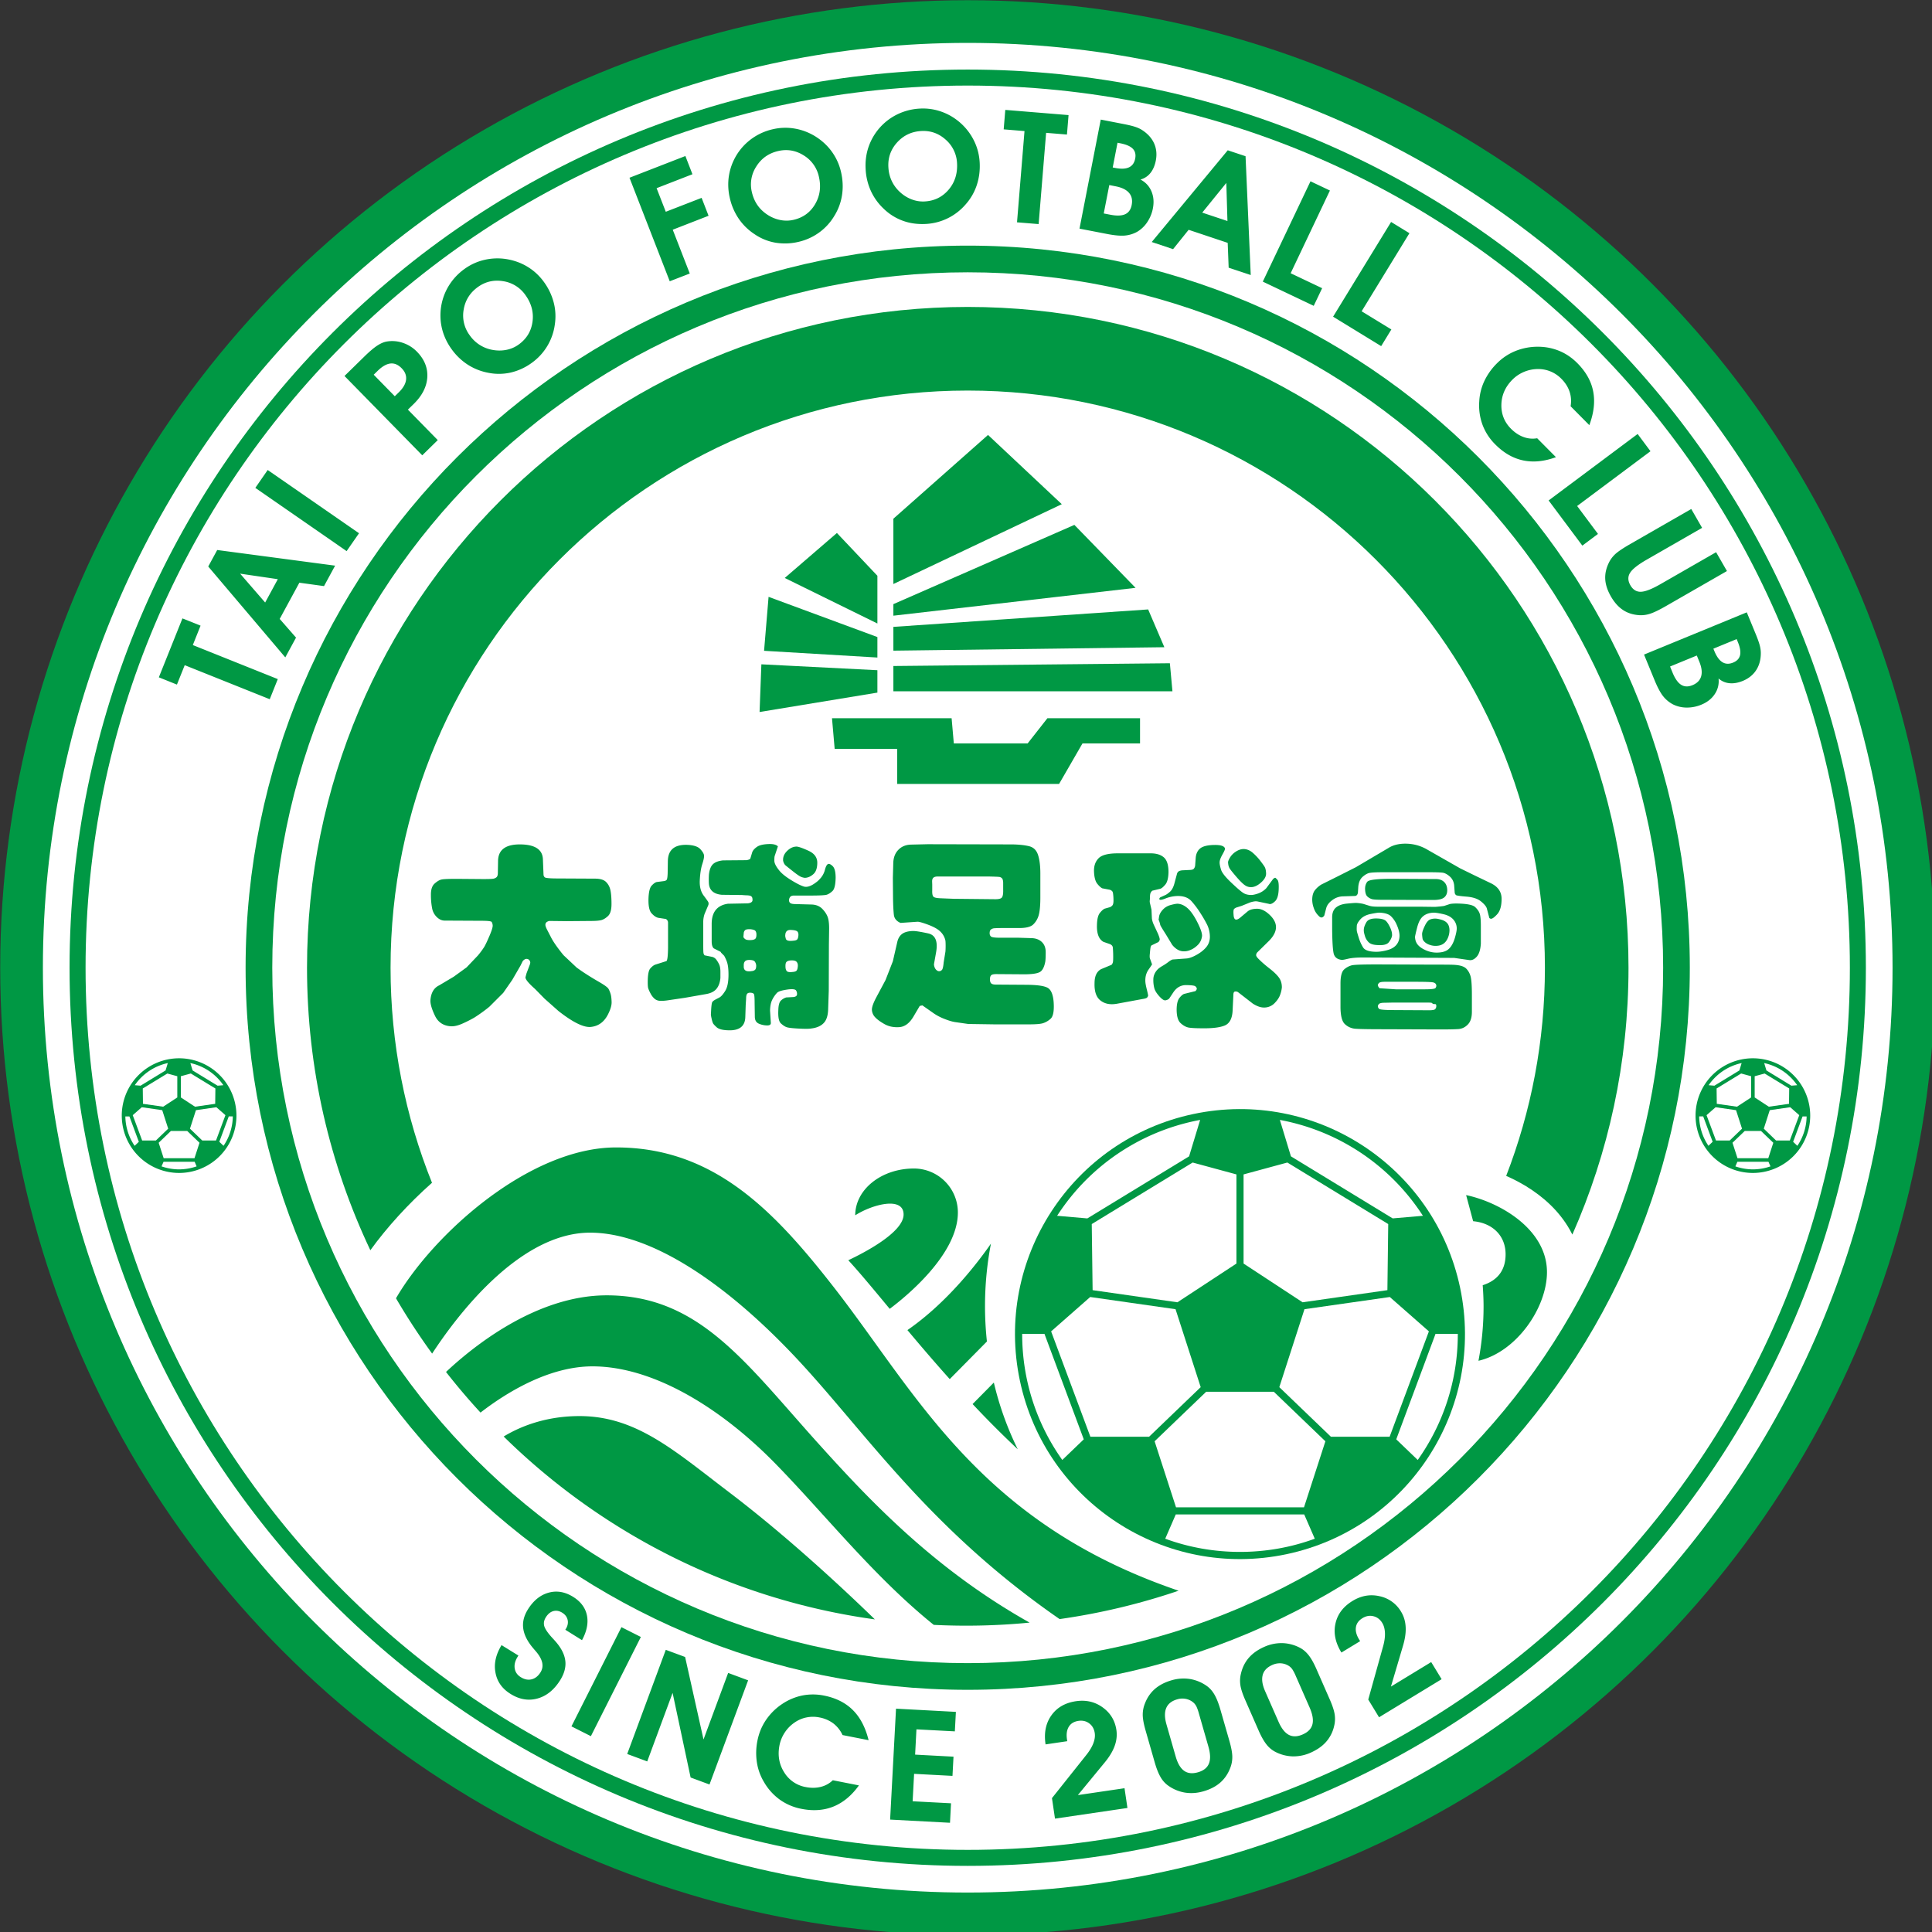
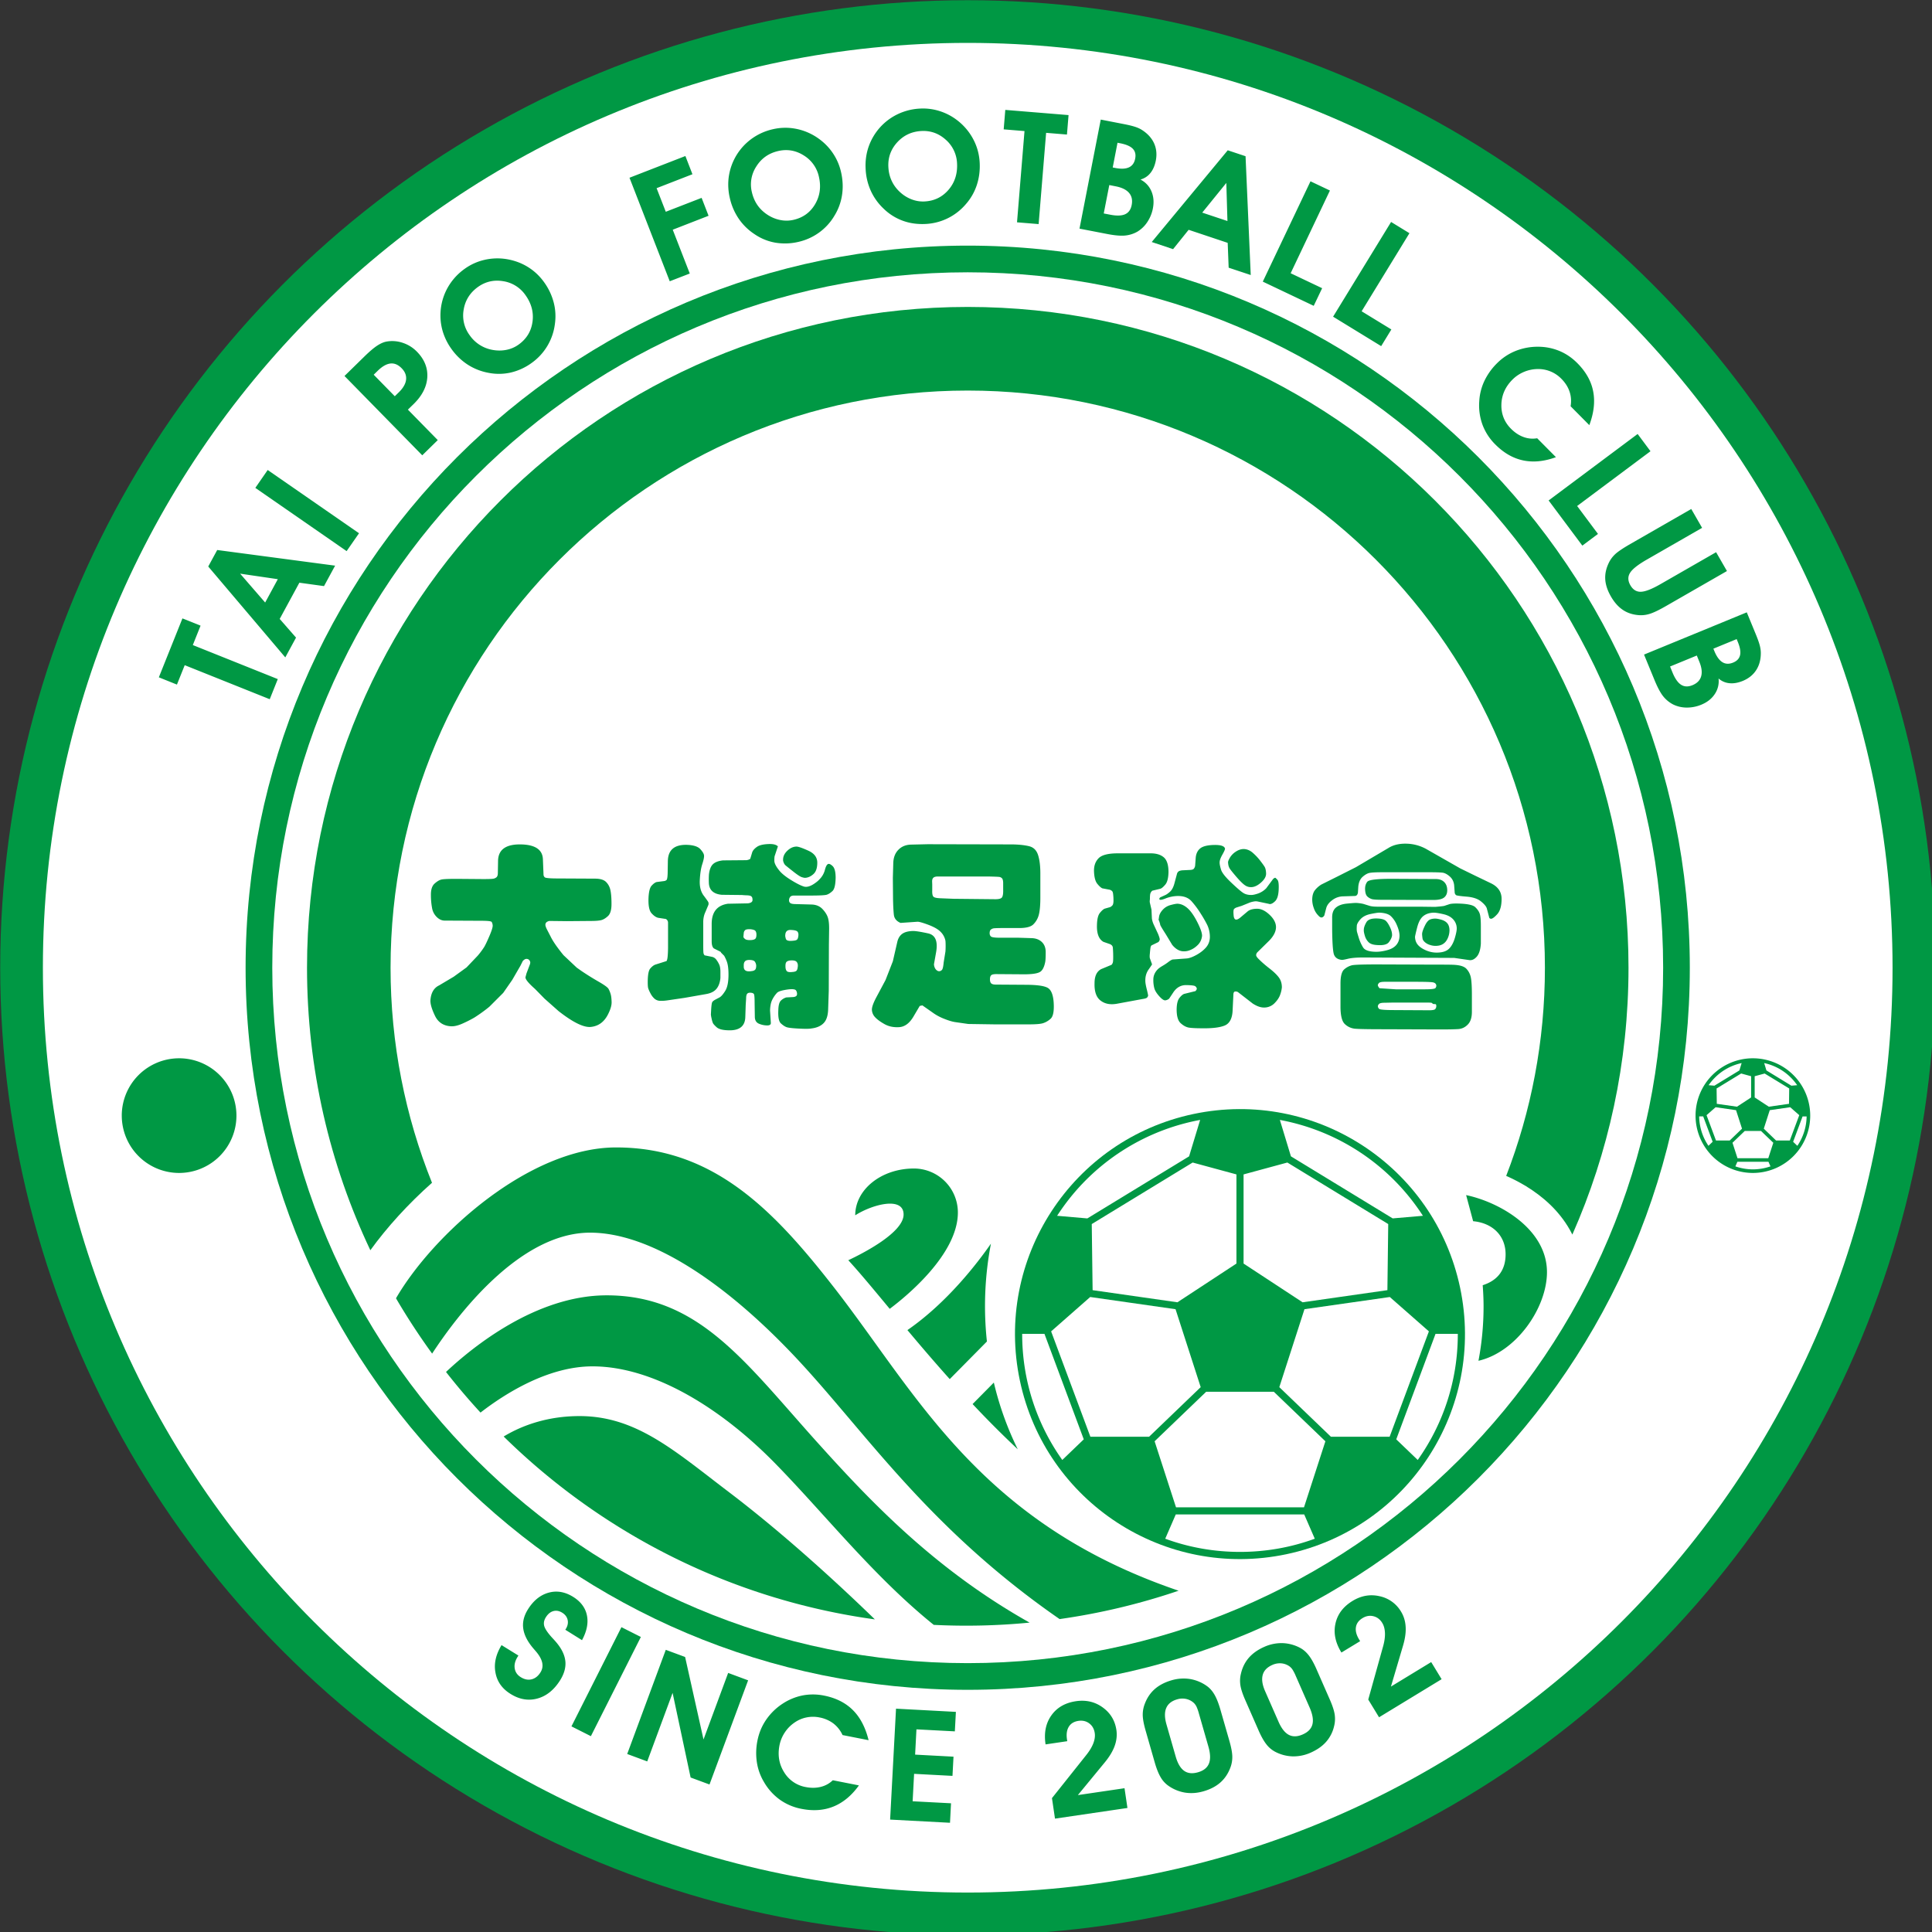
<svg xmlns="http://www.w3.org/2000/svg" xml:space="preserve" viewBox="0 0 185.21 185.21">
  <rect x="0" y="0" width="185.21" height="185.21" fill="#333333" stroke="none" />
  <g transform="translate(-13.23 -13.23) scale(.265)">
    <circle cx="400" cy="400" r="350" fill="#009844" />
    <path fill="#fff" d="M734.56 400c0 184.77-149.79 334.56-334.56 334.56S65.44 584.77 65.44 400 215.23 65.44 400 65.44 734.56 215.23 734.56 400Z" />
-     <path fill="#009844" d="M724.91 400c0 179.44-145.47 324.91-324.91 324.91-179.44 0-324.91-145.47-324.91-324.91C75.09 220.56 220.56 75.09 400 75.09c179.44 0 324.91 145.47 324.91 324.91Z" />
    <path fill="#fff" d="M719.12 400c0 176.25-142.88 319.12-319.12 319.12S80.88 576.25 80.88 400C80.88 223.76 223.76 80.88 400 80.88S719.12 223.76 719.12 400Z" />
-     <path fill="#009844" d="M661.22 400c0 144.27-116.95 261.22-261.22 261.22-144.27 0-261.23-116.95-261.23-261.22 0-144.27 116.95-261.22 261.23-261.22 144.27 0 261.22 116.95 261.22 261.22z" />
+     <path fill="#009844" d="M661.22 400c0 144.27-116.95 261.22-261.22 261.22-144.27 0-261.23-116.95-261.23-261.22 0-144.27 116.95-261.22 261.23-261.22 144.27 0 261.22 116.95 261.22 261.22" />
    <path fill="#fff" d="M651.57 400c0 138.94-112.64 251.57-251.57 251.57-138.94 0-251.58-112.63-251.58-251.57S261.05 148.43 400 148.43c138.94 0 251.57 112.63 251.57 251.57z" />
    <path fill="#009844" d="M206.2 477.8c-9.66-24.05-14.99-50.3-14.99-77.8 0-115.31 93.48-208.79 208.8-208.79 115.31 0 208.79 93.48 208.79 208.79 0 26.55-4.97 51.94-14.01 75.31 2.42 1.06 4.84 2.3 7.21 3.74 5.99 3.69 11.77 8.68 15.76 15.66.34.59.66 1.2.97 1.82 13.05-29.53 20.31-62.18 20.31-96.54 0-132.01-107.02-239.03-239.02-239.03-132.01 0-239.03 107.02-239.03 239.03 0 36.57 8.23 71.22 22.91 102.21 6.06-8.38 13.78-16.85 22.3-24.4z" />
  </g>
  <path fill="#009844" d="m17.489 59.283 1.738.695-.743 1.86 8.146 3.263-.772 1.929-8.15-3.263-.746 1.86-1.735-.696zm9.324.05 1.566 1.791-1.029 1.897-7.387-8.713.86-1.582 11.303 1.5-1.064 1.96-2.363-.325zm-.18-3.81-3.614-.53 2.4 2.768zm6.596-2.691-8.752-6.062 1.185-1.714 8.755 6.064zm8.737-10.642-1.487 1.458-7.454-7.604 1.892-1.852c.479-.47.884-.817 1.212-1.037.328-.217.632-.355.915-.408a3.123 3.123 0 0 1 1.564.117c.521.172.974.455 1.365.854.712.728 1.043 1.546.99 2.45-.056.908-.49 1.76-1.305 2.56l-.555.541zm-4.12-4.204.392-.383c.412-.405.643-.807.69-1.204.045-.397-.095-.762-.423-1.096-.339-.346-.696-.497-1.077-.455-.381.043-.786.275-1.222.701l-.381.373zm5.448-4.511a5.731 5.731 0 0 1-.778-1.482 5.312 5.312 0 0 1-.291-1.59 5.47 5.47 0 0 1 .569-2.598 5.552 5.552 0 0 1 1.746-2.03 5.258 5.258 0 0 1 1.897-.862 5.52 5.52 0 0 1 2.117-.074c.74.122 1.42.368 2.032.744.614.375 1.132.86 1.56 1.452a5.82 5.82 0 0 1 .935 1.966c.18.693.214 1.4.106 2.114a5.387 5.387 0 0 1-2.196 3.66 5.547 5.547 0 0 1-2.027.938 5.158 5.158 0 0 1-2.178.019 5.5 5.5 0 0 1-1.952-.778 5.749 5.749 0 0 1-1.54-1.479zm1.73-1.339a3.379 3.379 0 0 0 2.109 1.39c.473.097.934.103 1.384.018a2.98 2.98 0 0 0 1.211-.519c.754-.545 1.196-1.27 1.32-2.177.125-.908-.102-1.762-.682-2.567a3.18 3.18 0 0 0-2.132-1.325c-.892-.148-1.7.04-2.424.56-.754.546-1.21 1.265-1.36 2.165a3.166 3.166 0 0 0 .574 2.455zm19.18-5.172-3.858-9.925 5.358-2.082.677 1.746-3.437 1.336.881 2.262 3.435-1.333.666 1.717-3.434 1.336 1.633 4.2zm5.762-7.97a5.649 5.649 0 0 1-.142-1.666 5.434 5.434 0 0 1 1.884-3.75 5.512 5.512 0 0 1 2.396-1.193 5.267 5.267 0 0 1 2.085-.058c.699.119 1.36.37 1.977.751.637.4 1.167.89 1.585 1.474.42.585.711 1.23.875 1.945.17.743.204 1.466.098 2.177a5.244 5.244 0 0 1-.722 1.99 5.316 5.316 0 0 1-1.463 1.617 5.425 5.425 0 0 1-1.98.902 5.614 5.614 0 0 1-2.232.08 5.08 5.08 0 0 1-2.014-.829 5.415 5.415 0 0 1-1.5-1.474 5.771 5.771 0 0 1-.847-1.966zm2.114-.563c.104.447.273.847.508 1.196.236.352.538.65.9.902.397.275.82.458 1.267.553.448.095.887.093 1.32-.008.908-.209 1.596-.706 2.062-1.495.465-.788.59-1.664.368-2.63a3.18 3.18 0 0 0-1.45-2.048c-.765-.481-1.583-.624-2.45-.423-.908.209-1.606.696-2.093 1.466a3.134 3.134 0 0 0-.432 2.487zm10.904-2.223a5.656 5.656 0 0 1 .145-1.666 5.44 5.44 0 0 1 2.5-3.368 5.57 5.57 0 0 1 2.567-.765 5.275 5.275 0 0 1 2.064.301c.67.238 1.275.598 1.82 1.082a5.55 5.55 0 0 1 1.307 1.726c.315.645.49 1.336.53 2.066.04.76-.053 1.479-.278 2.159a5.232 5.232 0 0 1-1.056 1.836 5.39 5.39 0 0 1-3.826 1.89c-.794.042-1.532-.059-2.212-.308A5.145 5.145 0 0 1 84.704 20a5.46 5.46 0 0 1-1.225-1.71 5.738 5.738 0 0 1-.495-2.082zm2.18-.187c.024.457.122.878.294 1.264.172.387.415.736.73 1.045.344.339.73.593 1.154.762.423.17.857.244 1.301.22.929-.05 1.691-.423 2.289-1.12.595-.695.865-1.536.815-2.526a3.174 3.174 0 0 0-1.077-2.267c-.67-.606-1.45-.887-2.342-.84-.928.051-1.7.41-2.315 1.083-.616.677-.9 1.468-.849 2.379zm17.272-4.988-.153 1.865-1.998-.164-.717 8.748-2.072-.17.717-8.747-1.995-.164.154-1.865zm1.05 10.885 2.038-10.454 2.246.437c.455.09.812.177 1.074.265.262.087.487.195.675.322.526.347.902.768 1.124 1.268.22.5.273 1.045.16 1.632-.096.487-.268.887-.517 1.196-.248.31-.569.519-.955.627.487.254.836.627 1.048 1.122.212.492.26 1.042.143 1.643a3.588 3.588 0 0 1-.543 1.323 2.989 2.989 0 0 1-.96.918 2.96 2.96 0 0 1-1.188.365c-.42.037-.995-.013-1.72-.156zm2.324-1.455.619.119c.621.122 1.1.106 1.431-.045.333-.15.542-.445.627-.878.093-.474.01-.863-.251-1.167-.26-.305-.683-.514-1.278-.63l-.617-.122zm.86-4.408.235.045c.566.111 1.005.09 1.323-.058.317-.148.516-.426.595-.834.077-.391.003-.706-.225-.944-.227-.238-.619-.41-1.172-.522l-.296-.058zm7.278 5.975-1.49 1.854-2.047-.683 7.286-8.794 1.707.568.497 11.39-2.116-.703-.093-2.381zm3.72-.842-.108-3.651-2.308 2.846zm8.271 8.13-4.882-2.32 4.572-9.618 1.863.884-3.765 7.93 3.019 1.434zm6.466 3.863-4.609-2.823 5.56-9.08 1.759 1.077-4.583 7.485 2.85 1.743zm19.955 7.575-1.794-1.81c.08-.502.045-.973-.105-1.412-.149-.44-.41-.85-.784-1.225a3.08 3.08 0 0 0-2.252-.931c-.449.002-.888.09-1.309.264-.42.175-.791.418-1.106.73-.693.686-1.053 1.485-1.08 2.395-.026.91.278 1.688.916 2.33.368.371.767.636 1.199.794.431.16.87.199 1.315.122l1.799 1.813c-1.122.412-2.17.516-3.14.312-.972-.204-1.863-.715-2.673-1.532a5.245 5.245 0 0 1-1.23-1.895 5.414 5.414 0 0 1-.307-2.251 5.218 5.218 0 0 1 .49-1.94 6.01 6.01 0 0 1 1.214-1.698 5.3 5.3 0 0 1 1.796-1.186 5.698 5.698 0 0 1 2.167-.396 5.346 5.346 0 0 1 2.032.41c.63.264 1.201.656 1.712 1.172.82.828 1.326 1.73 1.51 2.706.189.98.067 2.054-.37 3.228zm-.67 11.549-3.232-4.33 8.533-6.372 1.232 1.654-7.032 5.25 1.997 2.677zm10.441-3.511 1.04 1.808-5.329 3.06c-.833.48-1.36.898-1.582 1.26-.222.36-.211.754.035 1.183.246.426.58.635 1.002.624.424-.01 1.053-.254 1.887-.733l5.329-3.06 1.04 1.806-5.861 3.366c-.651.373-1.159.619-1.527.733a2.784 2.784 0 0 1-1.063.13c-.588-.046-1.098-.212-1.532-.506-.434-.291-.815-.72-1.143-1.291-.328-.572-.508-1.117-.54-1.638-.032-.521.082-1.045.339-1.577.148-.31.352-.587.616-.836.265-.246.744-.569 1.434-.966zm-4.527 13.957 9.85-4.05.871 2.116c.175.429.3.778.37 1.043.07.267.104.513.104.74.003.633-.146 1.178-.442 1.638-.296.458-.722.802-1.275 1.032-.46.188-.887.265-1.284.225a1.821 1.821 0 0 1-1.05-.452 2.206 2.206 0 0 1-.36 1.49c-.296.449-.727.79-1.296 1.023a3.57 3.57 0 0 1-1.402.275 2.965 2.965 0 0 1-1.297-.299 2.981 2.981 0 0 1-.958-.79c-.262-.332-.534-.84-.817-1.525zm2.495 1.143.238.582c.241.588.516.977.826 1.17.31.196.67.206 1.08.04.447-.183.724-.466.836-.85.11-.384.052-.854-.178-1.413l-.238-.582zm4.152-1.709.092.222c.217.532.477.89.776 1.074.298.183.64.196 1.023.038.37-.151.593-.39.667-.71.074-.32.003-.743-.211-1.264l-.114-.278zM48.08 157.708l1.617 1-.082.13c-.236.38-.328.748-.273 1.1.056.355.246.635.58.841.354.223.703.291 1.042.207.341-.085.624-.307.852-.672.365-.585.206-1.262-.471-2.038l-.204-.238c-.566-.659-.891-1.294-.979-1.91-.087-.614.061-1.23.447-1.847.53-.846 1.188-1.38 1.98-1.6.788-.22 1.574-.085 2.357.402.73.455 1.172 1.05 1.32 1.778.148.727-.01 1.518-.473 2.373l-1.601-1 .048-.074c.18-.289.238-.577.177-.863-.064-.286-.233-.516-.516-.693-.288-.18-.574-.233-.855-.156-.283.077-.52.275-.717.587a1.32 1.32 0 0 0-.166.384.958.958 0 0 0-.008.378c.053.294.31.69.77 1.196.206.22.362.397.465.524.487.598.757 1.185.81 1.765.05.58-.117 1.172-.498 1.786-.582.928-1.307 1.516-2.174 1.757-.87.24-1.733.095-2.588-.44-.807-.502-1.286-1.182-1.442-2.04-.164-.854.034-1.733.582-2.637zm6.702 7.789 4.792-9.51 1.862.94-4.791 9.51zm7.265 3.36-1.92-.712 3.698-9.985 1.853.685 1.764 7.909 2.363-6.38 1.913.71-3.702 9.985-1.81-.67-1.727-8.112zm21.22-2.035-2.498-.492a2.96 2.96 0 0 0-.88-1.114 3.21 3.21 0 0 0-1.337-.576 3.123 3.123 0 0 0-1.243.002 3.03 3.03 0 0 0-1.14.49 3.416 3.416 0 0 0-.937.952 3.42 3.42 0 0 0-.506 1.225c-.188.955-.04 1.82.447 2.59a3.04 3.04 0 0 0 2.067 1.416c.513.1.99.095 1.436-.016a2.503 2.503 0 0 0 1.16-.637l2.505.494c-.699.971-1.506 1.643-2.426 2.02-.918.375-1.942.452-3.072.23a5.267 5.267 0 0 1-2.082-.88 5.417 5.417 0 0 1-1.522-1.692 5.202 5.202 0 0 1-.68-1.882 5.98 5.98 0 0 1 .053-2.087c.143-.728.418-1.39.823-1.987a5.672 5.672 0 0 1 1.572-1.543 5.43 5.43 0 0 1 1.913-.799 5.317 5.317 0 0 1 2.074.01c1.143.226 2.066.691 2.77 1.395.704.704 1.204 1.664 1.503 2.881zm7.805 7.917-5.741-.305.566-10.633 5.739.307-.1 1.868-3.681-.193-.127 2.423 3.68.196-.098 1.841-3.68-.195-.14 2.63 3.68.193zm17.01-1.419-6.945 1.022-.291-1.966 3.294-4.138c.312-.392.537-.765.672-1.12.135-.354.18-.682.135-.98-.058-.395-.233-.705-.524-.924-.29-.22-.638-.302-1.037-.244-.423.064-.733.25-.923.559-.191.31-.252.711-.178 1.209l.027.18-2.077.307-.006-.03c-.158-1.084.027-2.002.564-2.754.534-.754 1.323-1.204 2.357-1.357.96-.14 1.813.055 2.556.593.746.537 1.183 1.262 1.318 2.172.074.5.018 1.01-.167 1.524-.185.516-.51 1.05-.973 1.608l-2.554 3.104 4.472-.659zm1.741-7.421c-.182-.638-.275-1.143-.275-1.516a2.85 2.85 0 0 1 .212-1.085c.217-.566.54-1.029.96-1.394.424-.365.955-.64 1.598-.826a4.034 4.034 0 0 1 1.757-.121 3.861 3.861 0 0 1 1.611.666c.286.201.532.477.733.823.204.347.392.823.567 1.421l.873 3.037c.182.638.275 1.146.275 1.522a2.82 2.82 0 0 1-.212 1.093c-.22.56-.54 1.02-.96 1.383-.421.363-.955.638-1.604.823-.6.172-1.185.212-1.757.122a3.861 3.861 0 0 1-1.61-.667 2.543 2.543 0 0 1-.734-.82c-.203-.344-.389-.815-.56-1.41zm2-.59.884 3.08c.19.664.46 1.122.81 1.37.346.246.788.294 1.323.14.54-.153.889-.433 1.053-.836.164-.402.145-.947-.053-1.637l-.91-3.17a4.223 4.223 0 0 0-.225-.643 1.3 1.3 0 0 0-.238-.341 1.586 1.586 0 0 0-.744-.4 1.708 1.708 0 0 0-.876.035c-.523.15-.873.426-1.045.828-.172.402-.164.928.021 1.574zm7.554-2.331c-.267-.609-.423-1.095-.473-1.463-.05-.37-.03-.738.066-1.103.14-.59.397-1.093.767-1.511.37-.418.86-.762 1.471-1.03a4.02 4.02 0 0 1 1.725-.354 3.85 3.85 0 0 1 1.686.447c.312.162.59.402.838.717.247.318.498.762.747 1.334l1.27 2.894c.267.606.426 1.098.478 1.471a2.82 2.82 0 0 1-.063 1.112 3.415 3.415 0 0 1-.77 1.497c-.368.416-.862.757-1.476 1.03a4.012 4.012 0 0 1-1.725.354 3.843 3.843 0 0 1-1.686-.447 2.58 2.58 0 0 1-.836-.715c-.246-.314-.495-.756-.743-1.323zm1.903-.852 1.288 2.934c.278.633.606 1.05.984 1.25.379.198.82.187 1.331-.038.514-.225.826-.548.932-.968.108-.421.018-.958-.27-1.617l-1.326-3.021a4.218 4.218 0 0 0-.31-.606 1.276 1.276 0 0 0-.282-.307 1.593 1.593 0 0 0-.789-.297 1.738 1.738 0 0 0-.865.151c-.5.22-.81.54-.923.96-.117.424-.04.943.23 1.56zm16.92-1.151-5.998 3.651-1.035-1.698 1.421-5.093c.135-.482.196-.913.18-1.294-.016-.379-.1-.699-.257-.955-.206-.342-.49-.559-.844-.646-.354-.09-.704-.03-1.05.18-.368.222-.577.513-.633.873-.055.36.048.751.31 1.18l.095.156-1.794 1.09-.015-.024c-.572-.936-.757-1.857-.556-2.757.198-.9.746-1.624 1.643-2.17.828-.504 1.69-.653 2.585-.449a3.141 3.141 0 0 1 2.061 1.484c.265.432.41.924.44 1.469.031.548-.062 1.167-.273 1.86l-1.14 3.852 3.86-2.35zM46.68 96.697a15.19 15.19 0 0 1-1.211.855 12.38 12.38 0 0 1-1.08.55c-.442.201-.823.297-1.138.283-.732-.037-1.251-.375-1.555-1.013-.305-.638-.447-1.127-.434-1.468.05-.72.328-1.199.833-1.44l1.402-.833 1.23-.892 1.08-1.135a7.78 7.78 0 0 0 .617-.833c.119-.201.286-.556.502-1.061.215-.506.315-.834.305-.985a.74.74 0 0 0-.095-.34c-.05-.078-.379-.115-.985-.115l-3.527-.018c-.264 0-.513-.111-.746-.334a1.558 1.558 0 0 1-.455-.852 6.853 6.853 0 0 1-.114-1.28c-.005-.506.112-.865.352-1.08.238-.214.458-.344.654-.389.196-.045.672-.066 1.431-.066l2.596.021c.455 0 .754-.01.9-.029a.654.654 0 0 0 .351-.143c.088-.076.133-.214.133-.415l.02-1.12c0-1.147.79-1.685 2.369-1.61 1.262.063 1.907.545 1.931 1.439l.058 1.44c0 .1.037.187.114.264.077.077.495.114 1.252.114l3.56.018c.496 0 .848.103 1.062.312.214.21.357.474.426.797.069.322.103.762.103 1.325 0 .564-.114.947-.341 1.156-.228.21-.445.34-.654.39-.209.05-.529.076-.955.076l-2.312.019-1.686-.019a.61.61 0 0 0-.286.125.326.326 0 0 0-.103.235c-.005.1.053.273.18.513l.323.625c.214.442.624 1.037 1.23 1.78l1.268 1.194.455.322c.542.366 1.09.707 1.64 1.022.55.317.865.545.947.682.082.14.151.307.21.503.058.196.087.455.095.778.008.323-.111.717-.35 1.185-.367.72-.91 1.117-1.63 1.194-.682.076-1.717-.43-3.106-1.517L52.2 95.734l-.91-.929c-.657-.582-.961-.963-.91-1.145l.095-.352.322-.852a.68.68 0 0 0 .037-.19.411.411 0 0 0-.113-.247.345.345 0 0 0-.257-.095c-.109 0-.225.069-.35.207l-.227.455-.778 1.346-.87 1.252-1.326 1.325zm18.955-1.04-1.685.247c-.265.037-.498.05-.701.037a.834.834 0 0 1-.522-.217 1.76 1.76 0 0 1-.378-.514 2.914 2.914 0 0 1-.206-.463c-.032-.1-.048-.296-.048-.587 0-.683.08-1.12.236-1.307.158-.188.32-.315.481-.378l1.08-.342c.09-.087.14-.51.15-1.267v-2.408a.408.408 0 0 0-.206-.36l-.738-.113c-.214-.05-.429-.199-.646-.445-.214-.246-.31-.728-.283-1.45.027-.606.127-1.005.304-1.193.178-.19.334-.304.474-.341l.738-.096a.435.435 0 0 0 .207-.095c.063-.05.1-.267.113-.646l.019-1.156c.01-1.087.632-1.611 1.857-1.571.606.026 1.024.161 1.252.407.227.246.346.452.36.617.013.164-.045.441-.172.833-.127.392-.204.902-.236 1.535-.032.632.106 1.137.408 1.516.264.354.404.553.415.598a.426.426 0 0 1 0 .254l-.36.852a2.379 2.379 0 0 0-.132.777v2.085c0 .455.005.739.018.852a.43.43 0 0 0 .114.265l.738.15a.71.71 0 0 1 .397.286c.114.151.204.31.275.474.07.164.104.392.104.683v.569c-.038.441-.165.793-.379 1.05-.214.26-.55.426-1.005.503zm13.814-.682-.058 1.743c-.013.62-.154 1.072-.426 1.355-.273.286-.667.458-1.185.521-.202.04-.606.043-1.212.01-.606-.03-.99-.076-1.156-.134-.165-.056-.347-.175-.55-.36-.202-.182-.284-.616-.247-1.299.013-.455.098-.757.257-.9a1.25 1.25 0 0 1 .502-.293l.683-.037c.228-.027.344-.114.35-.265a.571.571 0 0 0-.104-.378c-.077-.1-.304-.133-.682-.095-.606.076-.985.185-1.128.33a2.752 2.752 0 0 0-.436.617c-.146.264-.222.619-.236 1.06v.04l.074 1.157c.014.164-.097.251-.33.256a2.067 2.067 0 0 1-.778-.153c-.286-.109-.426-.339-.426-.69l-.019-1.231c0-.516-.018-.82-.058-.91-.037-.088-.14-.138-.312-.151-.17-.013-.288.024-.35.106-.063.082-.095.23-.095.444l-.04.609-.039 1.175c-.026.883-.569 1.307-1.63 1.267-.542-.013-.915-.111-1.119-.294-.201-.182-.323-.317-.36-.407a2.55 2.55 0 0 1-.124-.437 2.436 2.436 0 0 1-.066-.378l.02-.36c.025-.479.064-.757.115-.833.05-.077.145-.151.285-.228l.397-.209c.164-.087.35-.299.559-.635.209-.336.312-.857.312-1.564 0-.582-.061-1.013-.18-1.299a3.927 3.927 0 0 0-.236-.502l-.285-.286-.059-.095-.643-.323c-.14-.114-.209-.342-.209-.683V88.57c0-1.137.519-1.783 1.556-1.934l1.913-.037c.291-.037.44-.137.445-.304.005-.164-.024-.278-.088-.341a.35.35 0 0 0-.15-.088 1.49 1.49 0 0 0-.331-.037 7.103 7.103 0 0 1-.445-.029l-1.931-.021c-.405-.037-.712-.154-.918-.35-.21-.195-.318-.476-.323-.843a7.507 7.507 0 0 1 .01-.76c.05-.455.178-.78.379-.976.201-.196.524-.32.966-.37l2.254-.019c.164-.026.286-.069.36-.132l.188-.625c.063-.177.214-.352.455-.52.238-.17.65-.263 1.23-.273.378 0 .638.076.778.227l-.304.908c-.027.076-.038.232-.038.465s.151.54.456.918c.227.291.6.596 1.119.919.516.322.931.534 1.24.635.31.1.7-.027 1.165-.379.164-.114.333-.275.503-.481a1.97 1.97 0 0 0 .37-.75c.077-.29.167-.467.275-.531.109-.063.26-.003.455.18.196.183.294.558.294 1.127-.013.67-.114 1.093-.304 1.27-.19.177-.37.294-.54.35-.17.058-.717.084-1.64.084h-1.517c-.164 0-.283.042-.352.124a.503.503 0 0 0-.113.313c-.006.127.037.22.124.285.087.064.273.096.55.096l1.48.04c.441.012.796.16 1.06.444.265.285.44.569.522.854.082.283.116.686.103 1.202l-.019 1.365zm-7.504-5.895c-.267-.013-.436.016-.513.087a.427.427 0 0 0-.132.283c-.013.122-.021.225-.03.315-.007.087.035.164.125.225.077.09.236.132.482.132s.418-.037.513-.113c.095-.077.135-.241.122-.493-.014-.137-.053-.238-.122-.304-.069-.06-.217-.106-.445-.132zM71.3 92.7c.013.34.26.473.738.396.15-.013.267-.053.341-.124.077-.069.114-.204.114-.408a.735.735 0 0 0-.132-.378c-.077-.1-.236-.153-.484-.161-.246-.006-.408.047-.482.161-.063.077-.095.19-.095.341v.114zm5.874-8.547c-.064 0-.167-.02-.313-.066-.145-.045-.41-.217-.796-.521a42.205 42.205 0 0 1-.749-.598c-.113-.095-.196-.249-.246-.463v-.096c0-.314.138-.602.416-.862.277-.26.568-.389.873-.389.177 0 .553.13 1.127.39.574.259.862.642.862 1.155 0 .514-.127.879-.378 1.098-.251.223-.519.342-.796.352zm-1.895 5.496c-.013.063.006.18.056.352.05.169.286.23.701.18.188-.014.315-.05.378-.114.064-.064.103-.185.122-.368.019-.183-.016-.32-.103-.407-.1-.088-.318-.135-.646-.143-.325-.008-.495.158-.508.5zm.455 2.426c-.164.026-.277.071-.341.143-.063.069-.095.193-.095.368v.058c0 .19.037.336.114.436.076.101.267.133.568.096.188-.014.315-.053.379-.125.063-.068.103-.2.121-.397.022-.195-.02-.346-.121-.455-.1-.108-.31-.15-.625-.124zm12.436 4.358-.625 1.06c-.378.62-.83.945-1.354.974-.524.032-.985-.063-1.384-.283-.397-.222-.699-.439-.9-.653a1.101 1.101 0 0 1-.322-.71c-.014-.259.132-.671.436-1.24l.87-1.63.702-1.8.418-1.82c.076-.354.23-.619.463-.796.233-.177.584-.273 1.053-.286.264 0 .746.077 1.44.228.695.15.954.743.777 1.78l-.209 1.175v.04c.024.214.095.378.209.495.114.113.228.156.341.132.05 0 .117-.034.199-.103.082-.069.143-.312.18-.73l.169-1.043c.013-.15.019-.336.019-.55 0-.215-.006-.379-.019-.492a1.66 1.66 0 0 0-.455-.844c-.238-.247-.62-.466-1.138-.665-.516-.195-.87-.299-1.06-.312l-1.65.114c-.39-.164-.605-.429-.642-.796-.04-.366-.064-.852-.077-1.458l-.018-2.067.04-1.402c.013-.532.171-.958.484-1.28.31-.323.717-.49 1.222-.503l1.593-.037 8.128.018c.67.013 1.209.074 1.622.18.41.109.688.39.833.844.146.455.217 1.043.217 1.762v2.313c0 .733-.05 1.286-.15 1.659a1.968 1.968 0 0 1-.533.918c-.25.238-.73.354-1.439.341h-1.328c-.632 0-.992.013-1.08.04a.573.573 0 0 0-.227.122c-.064.058-.098.158-.103.304-.006.145.034.26.121.341.09.082.379.122.873.122h1.763c.441.013.865.026 1.27.04.404.013.73.134.976.37.246.235.37.558.37.974 0 .418-.013.714-.037.891-.103.556-.285.9-.56 1.032-.273.135-.768.199-1.488.199l-2.653-.019c-.254 0-.416.037-.492.114-.077.077-.114.206-.114.389 0 .182.042.315.124.389.082.076.23.113.445.113l2.823.019c1.074 0 1.783.095 2.132.286.347.19.543.68.588 1.468.045.791-.059 1.294-.305 1.508a1.937 1.937 0 0 1-.738.426c-.246.072-.685.106-1.317.106h-3.334l-2.5-.037-1.194-.172c-.29-.037-.643-.138-1.06-.304a5.004 5.004 0 0 1-1.004-.51l-1.137-.797zm3.24-10.271 3.906.04c.378.012.62-.04.72-.152.1-.113.145-.373.132-.775v-.682c-.013-.202-.05-.336-.114-.397a.45.45 0 0 0-.227-.125c-.088-.018-.466-.034-1.138-.047h-4.773c-.214 0-.362.042-.445.124-.082.082-.119.204-.113.37l.01.284v.531c-.013.328.024.538.114.627.087.088.31.138.664.151zm15.754-4.358h3.146c.542 0 .963.13 1.262.389.296.26.445.73.445 1.413-.014.569-.114.965-.305 1.193-.19.227-.349.36-.473.4l-.775.187a.601.601 0 0 0-.18.254c-.032.096-.048.275-.048.543l-.019.206c0 .077.014.159.038.246l.132.569.04.852c.026.19.087.392.187.606l.397.852c.127.304.18.495.162.58a.462.462 0 0 1-.125.216l-.664.323c-.05.05-.085.146-.103.286a8.148 8.148 0 0 0-.048.473c-.026.215-.026.373 0 .474l.21.587a17.12 17.12 0 0 1-.342.503c-.214.31-.317.672-.304 1.09 0 .164.047.431.14.804.095.374.135.58.124.617a.654.654 0 0 1-.084.15c-.045.064-.193.115-.445.152l-2.463.455c-.632.113-1.154.013-1.564-.305-.41-.314-.603-.87-.577-1.666 0-.67.207-1.117.625-1.345l1.005-.418a.557.557 0 0 0 .125-.227c.031-.1.04-.392.029-.87a16.432 16.432 0 0 0-.03-.559.421.421 0 0 0-.066-.172.546.546 0 0 0-.227-.161l-.606-.21c-.442-.25-.65-.788-.624-1.61.013-.556.103-.94.275-1.157.172-.214.325-.354.463-.415l.532-.151a.752.752 0 0 0 .209-.161c.063-.07.098-.207.105-.408a4.581 4.581 0 0 0-.029-.624c-.013-.164-.045-.275-.095-.331a.54.54 0 0 0-.246-.143l-.701-.132c-.138-.064-.299-.21-.482-.437-.182-.227-.288-.608-.312-1.145-.026-.538.117-.966.426-1.289.302-.323.924-.484 1.86-.484zm5.268 10.176 1.307-.096c.238-.013.553-.121.937-.33.386-.21.698-.453.939-.73.238-.276.362-.609.37-.995a2.714 2.714 0 0 0-.256-1.164 11.4 11.4 0 0 0-.598-1.043 8.633 8.633 0 0 0-.918-1.24c-.318-.347-.786-.509-1.403-.485a3.377 3.377 0 0 0-1.108.246c-.387.15-.572.159-.561.019 0-.037.024-.082.077-.133l.492-.225c.1-.04.246-.14.434-.304.19-.164.336-.429.436-.796l.265-.987a.514.514 0 0 1 .14-.18c.056-.045.167-.08.333-.103l.815-.04c.151-.013.257-.05.313-.114a.598.598 0 0 0 .124-.286l.058-.777c.037-.392.183-.688.437-.892.254-.201.693-.31 1.325-.323.633-.013.98.1 1.043.341.013.077-.074.276-.257.598-.183.323-.267.58-.257.768 0 .14.045.357.133.653.087.297.418.717.994 1.26.575.545.964.875 1.165.995.2.121.447.18.738.18.164 0 .383-.048.661-.143a2.04 2.04 0 0 0 .778-.503l.643-.87c.087-.09.164-.133.228-.133.026.013.092.077.198.188.106.114.148.436.122.966-.027.531-.138.894-.342 1.09-.2.196-.378.288-.531.275l-.059-.019-1.079-.227a1.221 1.221 0 0 0-.209-.019c-.164.014-.341.05-.532.114l-.796.323-.474.15a.61.61 0 0 0-.254.152c-.055.063-.074.246-.047.55.026.505.232.6.627.286l.72-.606c.2-.164.497-.249.89-.254.392-.008.797.185 1.213.576.415.392.621.794.616 1.204-.008.41-.225.84-.653 1.28l-1.117 1.099a.43.43 0 0 0-.132.267c-.013.1.082.246.286.437.264.264.6.555 1.005.87.405.315.701.603.892.863.187.26.283.571.283.939a2.864 2.864 0 0 1-.162.701c-.095.278-.277.553-.55.826a1.378 1.378 0 0 1-1.016.407c-.315 0-.67-.127-1.061-.378l-1.42-1.1a.427.427 0 0 0-.276-.056c-.095.013-.148.095-.161.246l-.077 1.592c-.037.744-.286 1.215-.738 1.413-.455.193-1.17.286-2.14.273-.57 0-.993-.019-1.27-.058-.279-.037-.554-.18-.826-.426-.273-.244-.4-.71-.39-1.392.014-.479.101-.823.265-1.032.164-.209.315-.339.453-.389l1.082-.267c.087-.087.132-.17.132-.246a.373.373 0 0 0-.143-.217c-.082-.069-.373-.106-.87-.114-.498-.005-.908.217-1.222.672l-.416.627a.689.689 0 0 1-.36.162c-.14.018-.328-.106-.569-.37-.254-.279-.415-.533-.484-.758a3.04 3.04 0 0 1-.103-.862c0-.347.127-.659.378-.937.101-.113.265-.238.493-.37.227-.132.426-.265.598-.4.18-.135.31-.206.399-.22zm-1.318-4.112c.032-.214.149-.434.35-.653.2-.22.455-.373.756-.455.305-.083.524-.125.664-.125.329.013.649.156.958.426.31.273.622.717.937 1.336.315.62.466 1.061.455 1.326-.04.328-.161.603-.37.825-.21.22-.442.39-.702.5a1.536 1.536 0 0 1-.709.151c-.391-.013-.754-.22-1.082-.624l-.606-1.003c-.341-.532-.52-.833-.54-.91-.018-.077-.02-.1-.01-.077l-.114-.36-.04-.018c.006-.01.022-.125.053-.339zm8.822-2.823a.96.96 0 0 1-.559-.161c-.195-.12-.486-.403-.873-.852-.383-.447-.603-.725-.653-.834a1.078 1.078 0 0 1-.096-.283 2.717 2.717 0 0 1-.029-.235c-.005-.077.035-.196.122-.36a1.75 1.75 0 0 1 .587-.654c.265-.182.532-.275.797-.275.315.013.603.132.862.36.26.227.49.47.694.73.2.26.346.458.433.598.09.138.14.355.151.643.014.291-.148.585-.484.881-.33.294-.65.442-.952.442zm21.436-1.119 1.535.738c.693.328 1.042.83 1.042 1.505 0 .678-.143 1.17-.426 1.48-.286.31-.49.45-.616.425a.251.251 0 0 1-.133-.076l-.246-.929c-.063-.188-.251-.41-.56-.661-.31-.252-.773-.405-1.392-.455-.62-.05-.953-.101-1.006-.151a.488.488 0 0 1-.113-.19l-.056-.76c-.04-.341-.18-.62-.426-.834-.246-.214-.476-.333-.69-.36-.215-.023-.606-.04-1.175-.04h-4.644c-.595 0-.992.025-1.193.067-.201.045-.42.17-.654.378-.232.21-.367.522-.407.937l-.037.587c-.04.201-.14.305-.304.305l-1.157.037a1.76 1.76 0 0 0-.994.36c-.31.227-.503.478-.58.759l-.188.72c-.164.24-.349.246-.55.02a1.818 1.818 0 0 1-.463-.756 2.344 2.344 0 0 1-.143-.852c.013-.368.106-.653.275-.862.17-.207.37-.381.598-.522l1.516-.756 1.8-.908 3.145-1.857c.453-.278 1.016-.41 1.686-.397a4.1 4.1 0 0 1 1.913.513l3.257 1.857zm-1.971 7.903-8.737-.04c-.632 0-1.113.043-1.45.125-.335.082-.534.116-.597.103-.442-.05-.702-.273-.778-.664-.077-.392-.12-1.138-.133-2.236v-1.098c-.013-.455.104-.791.35-1.005.246-.215.598-.344 1.053-.39.455-.044.751-.066.891-.066.252.014.485.045.702.096l.605.188c.178.05.424.076.739.076h4.037l1.498.019c.465-.037.756-.069.87-.095l.513-.17c.14-.04.366-.058.683-.058.96.013 1.553.13 1.78.352.228.22.374.442.437.664.064.22.096.603.096 1.146v1.685c-.038.593-.175 1.016-.408 1.267-.233.254-.476.355-.73.305zm-10.896 4.662v-2.199c0-.706.12-1.161.36-1.365a1.78 1.78 0 0 1 .728-.389c.246-.058 1.064-.085 2.453-.085l5.212.019c1.161 0 1.857.005 2.085.018.606.027 1.016.151 1.23.379.214.227.357.502.426.825.069.323.103.887.103 1.696v1.612c0 .542-.13.947-.389 1.211-.259.268-.558.41-.9.437-.34.024-.915.037-1.722.037l-5.44-.019c-1.516 0-2.447-.018-2.796-.055a1.63 1.63 0 0 1-.937-.445c-.275-.259-.413-.82-.413-1.677zm3.734-9.001c-.151 0-.44.045-.863.132-.423.09-.746.26-.966.51-.222.255-.336.461-.34.625a6.43 6.43 0 0 0-.011.286c0 .1.01.193.026.275.021.082.08.283.18.606.1.323.235.622.407.9.17.277.598.418 1.281.418.291 0 .63-.05 1.013-.151.387-.1.675-.262.873-.484.196-.223.305-.495.323-.826.019-.328-.084-.738-.312-1.23a2.429 2.429 0 0 0-.521-.73c-.21-.196-.574-.307-1.09-.331zm-1.498 1.648c0-.201.082-.444.246-.727.164-.286.564-.403 1.194-.352.328.026.558.103.69.235.132.132.265.341.397.625.132.285.193.542.18.767-.027.19-.127.402-.304.635-.178.233-.57.325-1.175.272-.355-.023-.609-.113-.765-.264a1.426 1.426 0 0 1-.362-.617c-.077-.256-.114-.45-.1-.574zm2.9-4.89 4.075.022c.304.013.545.106.727.283.183.177.283.423.294.738.013.315-.08.558-.275.728-.196.172-.548.256-1.05.256l-4.946-.018c-.494 0-.812-.024-.958-.066a1.142 1.142 0 0 1-.415-.238c-.132-.114-.209-.329-.227-.646-.022-.315.05-.574.206-.775.159-.201 1.016-.297 2.569-.283zm.17 10.592h2.785c.62 0 .956-.042 1.014-.124a.384.384 0 0 0 .084-.217c-.013-.19-.137-.302-.378-.334-.238-.032-.81-.047-1.704-.047h-2.844c-.318 0-.508.042-.58.121-.068.082-.103.148-.103.199 0 .05.027.113.077.188.05.076.087.113.114.113zm-.188 1.99 3.373.018c.315 0 .508-.034.58-.103a.415.415 0 0 0 .113-.275c.005-.114-.016-.183-.066-.207l-.246-.02-.114-.096c-.026-.027-.209-.037-.55-.037h-3.146l-.833.018c-.278 0-.456.037-.532.114-.077.077-.114.151-.114.228 0 .076.037.156.114.238.074.082.547.122 1.42.122zm2.026-7.01c.013.305.103.556.275.757.172.202.432.379.786.532.355.151.72.223 1.1.21.493-.014.86-.136 1.099-.371.24-.233.426-.58.56-1.032.133-.455.191-.778.18-.966a1.278 1.278 0 0 0-.34-.815c-.215-.238-.53-.407-.948-.5-.415-.095-.725-.143-.928-.143-.405.014-.736.122-.995.331-.26.21-.455.58-.588 1.109-.135.529-.2.825-.2.889zm2.045.853a1.62 1.62 0 0 1-.605-.085 1.313 1.313 0 0 1-.503-.275c-.12-.114-.19-.217-.21-.312a3.73 3.73 0 0 1-.047-.418c-.013-.183.09-.49.304-.918.09-.178.194-.32.313-.426.119-.106.325-.167.616-.18.164 0 .373.04.625.113.254.077.441.194.568.35.127.158.194.373.199.645a1.88 1.88 0 0 1-.199.844c-.214.429-.566.648-1.06.662zm35.841 16.274a5.497 5.497 0 0 0-5.495-5.495 5.496 5.496 0 1 0 5.495 5.495z" />
  <path fill="#fff" d="M169.516 111.03h-2.953l-.479-1.48 1.178-1.132h1.555l1.18 1.133zm-2.601-8.12.955.262v2.034l-1.354.887-1.937-.276-.019-1.47zm2.252.002 2.354 1.434-.018 1.471-1.937.276-1.355-.887v-2.034zm-5.89 4.115.905 2.428-.402.387a5.128 5.128 0 0 1-.89-2.818h.387zm1.223 2.304-.903-2.426.868-.762 1.96.283.572 1.773-1.177 1.132zm5.76 0-1.175-1.132.571-1.773 1.96-.283.869.762-.905 2.426zm2.542-2.304h.389a5.156 5.156 0 0 1-.889 2.817l-.405-.386zm-.516-2.995-.556.047-2.394-1.463-.214-.706a5.15 5.15 0 0 1 3.164 2.122zm-5.326-2.122-.214.706-2.397 1.463-.553-.047a5.15 5.15 0 0 1 3.164-2.122zm-.6 9.903.193-.442h2.979l.193.442a5.143 5.143 0 0 1-1.683.288 5.188 5.188 0 0 1-1.683-.288z" />
  <path fill="#009844" d="M11.673 106.947a5.497 5.497 0 0 1 5.496-5.495 5.496 5.496 0 1 1-5.495 5.495z" />
-   <path fill="#fff" d="M15.69 111.03h2.955l.48-1.48-1.178-1.132h-1.559l-1.177 1.133zm2.603-8.12-.955.262v2.034l1.355.887 1.937-.276.018-1.47zm-2.251.002-2.355 1.434.018 1.471 1.937.276 1.355-.887v-2.034zm5.887 4.115-.905 2.428.405.387a5.128 5.128 0 0 0 .889-2.818h-.39zm-1.22 2.304.902-2.426-.868-.762-1.96.283-.572 1.773 1.178 1.132zm-5.763 0 1.178-1.132-.572-1.773-1.96-.283-.868.762.902 2.426zm-2.54-2.304h-.389a5.156 5.156 0 0 0 .89 2.817l.402-.386zm.516-2.995.553.047 2.397-1.463.215-.706a5.15 5.15 0 0 0-3.165 2.122zm5.326-2.122.215.706 2.397 1.463.553-.047a5.15 5.15 0 0 0-3.165-2.122zm.601 9.903-.19-.442h-2.98l-.193.442a5.13 5.13 0 0 0 1.683.288 5.197 5.197 0 0 0 1.68-.288z" />
  <g transform="translate(-13.23 -13.23) scale(.265)">
    <circle cx="498.5" cy="532.53" r="81.38" fill="#009844" transform="rotate(-11.93 498.536 532.578)" />
    <path fill="#fff" d="M552.63 569.66h-21.25l-18.66-17.93 9.1-28.2 30.87-4.41 14.14 12.43zm-30.98 25.54h-46.3l-7.74-23.89 18.66-17.92h24.46l18.66 17.92zm-77.28-25.54-14.2-38.11 14.14-12.43 30.87 4.41 9.1 28.2-18.66 17.93zm37-99.19 15.84 4.3v32.25l-21.35 14.01-30.68-4.39-.31-23.91zm34.26 0 36.49 22.26-.3 23.91-30.68 4.39-21.35-14.01v-32.25zm49.04 19.27-10.94.94-36.81-22.45-4-13.17a78.627 78.627 0 0 1 41.3 21.74c3.92 3.92 7.42 8.27 10.45 12.94zM442.78 476.8a78.627 78.627 0 0 1 41.3-21.74l-4 13.18-36.81 22.45-10.93-.95c3.02-4.67 6.52-9.02 10.44-12.94zm-23.08 55.65h8.06l14.22 38.16-7.77 7.46c-9.13-12.86-14.51-28.56-14.51-45.54v-.08zm51.75 74.11 3.81-8.78h46.47l3.82 8.78c-8.43 3.09-17.55 4.77-27.05 4.77-9.51 0-18.62-1.68-27.05-4.77zm91.34-28.49-7.77-7.46 14.21-38.16h8.06v.08c.01 16.97-5.37 32.67-14.5 45.54z" />
  </g>
  <g fill="#009844">
    <path d="M78.39 138.316c-6.95-7.723-11.382-14.14-20.232-14.14-6.768 0-12.848 4.946-15.401 7.346a63.6 63.6 0 0 0 3.307 3.894c2.302-1.783 6.445-4.431 10.734-4.431 5.9 0 12.404 4.072 17.55 9.342 4.773 4.884 9.403 10.795 15.166 15.441a63.089 63.089 0 0 0 9.189-.217c-9.038-5.08-15.166-11.514-20.312-17.235z" />
    <path d="M79.904 123.362c-5.739-7.355-11.517-13.364-20.838-13.364-8.35 0-17.563 8.355-21.104 14.462a64.215 64.215 0 0 0 3.464 5.302c2.278-3.49 8.302-11.594 15.142-11.594 5.786 0 12.845 4.744 19.426 11.663 6.75 7.096 12.72 16.478 25.585 25.382a62.822 62.822 0 0 0 11.406-2.72c-19.143-6.512-25.08-18.878-33.08-29.131Z" />
    <path d="M55.547 135.752c-2.948 0-5.406.834-7.263 1.958 9.453 9.29 21.81 15.63 35.586 17.532-2.656-2.583-8.197-7.8-13.972-12.187-5.26-3.995-8.904-7.303-14.351-7.303zm92.752-13.8c0-4.083-4.458-6.686-7.75-7.385l.672 2.503c1.897.177 3.112 1.418 3.112 3.173 0 1.389-.638 2.463-2.194 2.963.048.67.082 1.347.082 2.027 0 1.788-.169 3.532-.489 5.217 3.63-.833 6.567-5.08 6.567-8.498zm-56.473-5.715a4.215 4.215 0 0 0-4.217-4.218c-3.109 0-5.623 2.006-5.623 4.485 1.673-1.066 4.636-1.826 4.636-.077 0 1.725-3.844 3.7-5.3 4.384 1.082 1.175 2.416 2.786 3.97 4.66 1.497-1.12 6.534-5.191 6.534-9.234zm3.17 2.984c-1.291 1.86-4.186 5.646-8.006 8.287 1.243 1.484 2.6 3.074 4.056 4.699l3.564-3.606a31.762 31.762 0 0 1 .386-9.38zm-1.759 15.378a97.93 97.93 0 0 0 4.32 4.326l.003-.006a30.064 30.064 0 0 1-2.286-6.381z" />
  </g>
-   <path fill="#009844" d="M86.008 71.79v3.362h15.52l2.242-3.881h5.519v-2.416h-8.882l-1.895 2.416h-7.075l-.211-2.416H79.759l.256 2.934zm-1.897-8.756v-1.963l-10.432-3.855-.432 5.173zm1.532-2.939v2.28l25.977-.33-1.553-3.622zm-1.532-.323v-4.575l-3.881-4.103-5.001 4.312zm1.532-10.046v6.26l16.145-7.652-7.072-6.638zm0 8.189v1.108l23.217-2.67-5.866-6.035zm-1.532 8.482V64.25l-11.123-.566-.172 4.572zm1.532-2.55v2.423h26.752l-.246-2.688z" />
</svg>